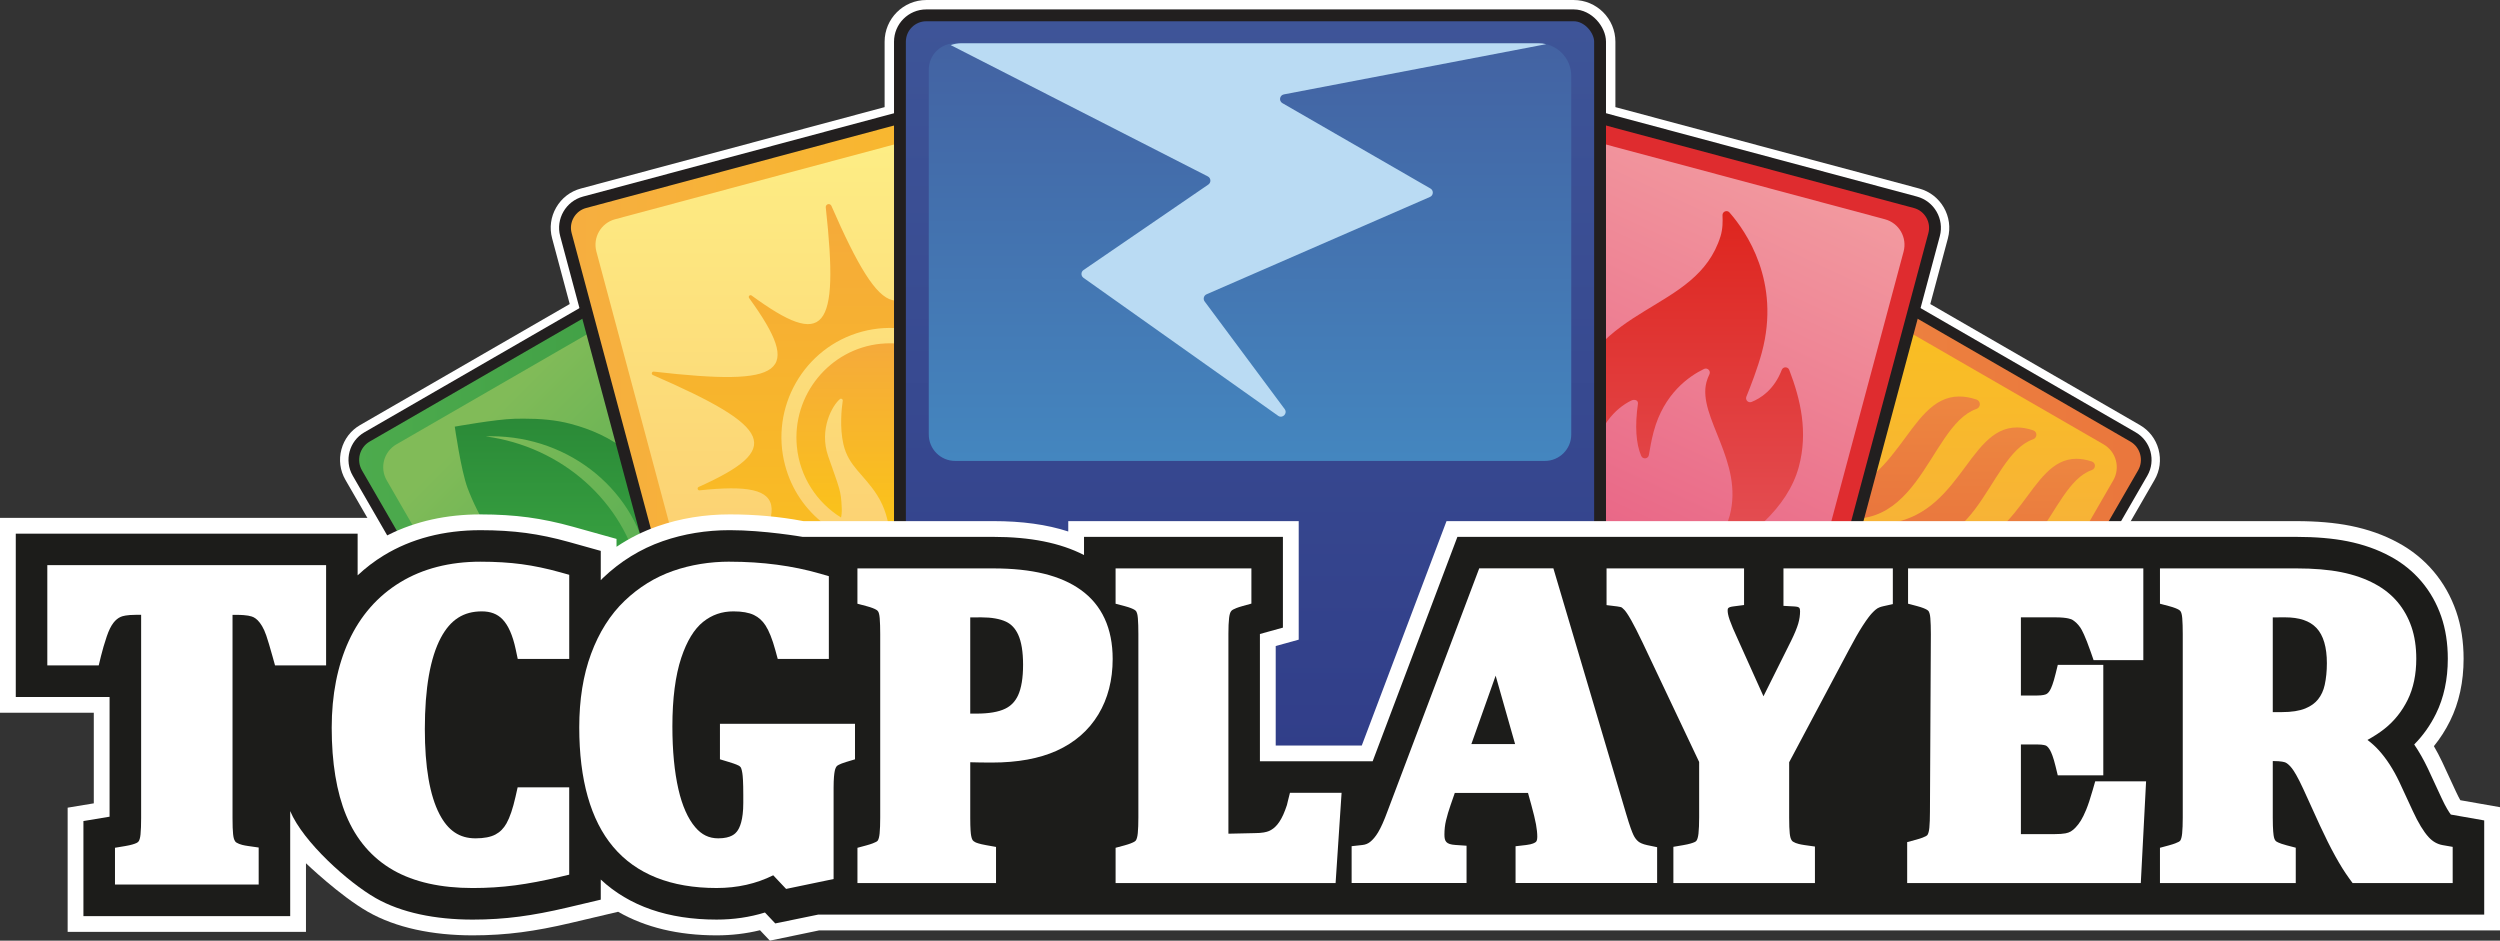
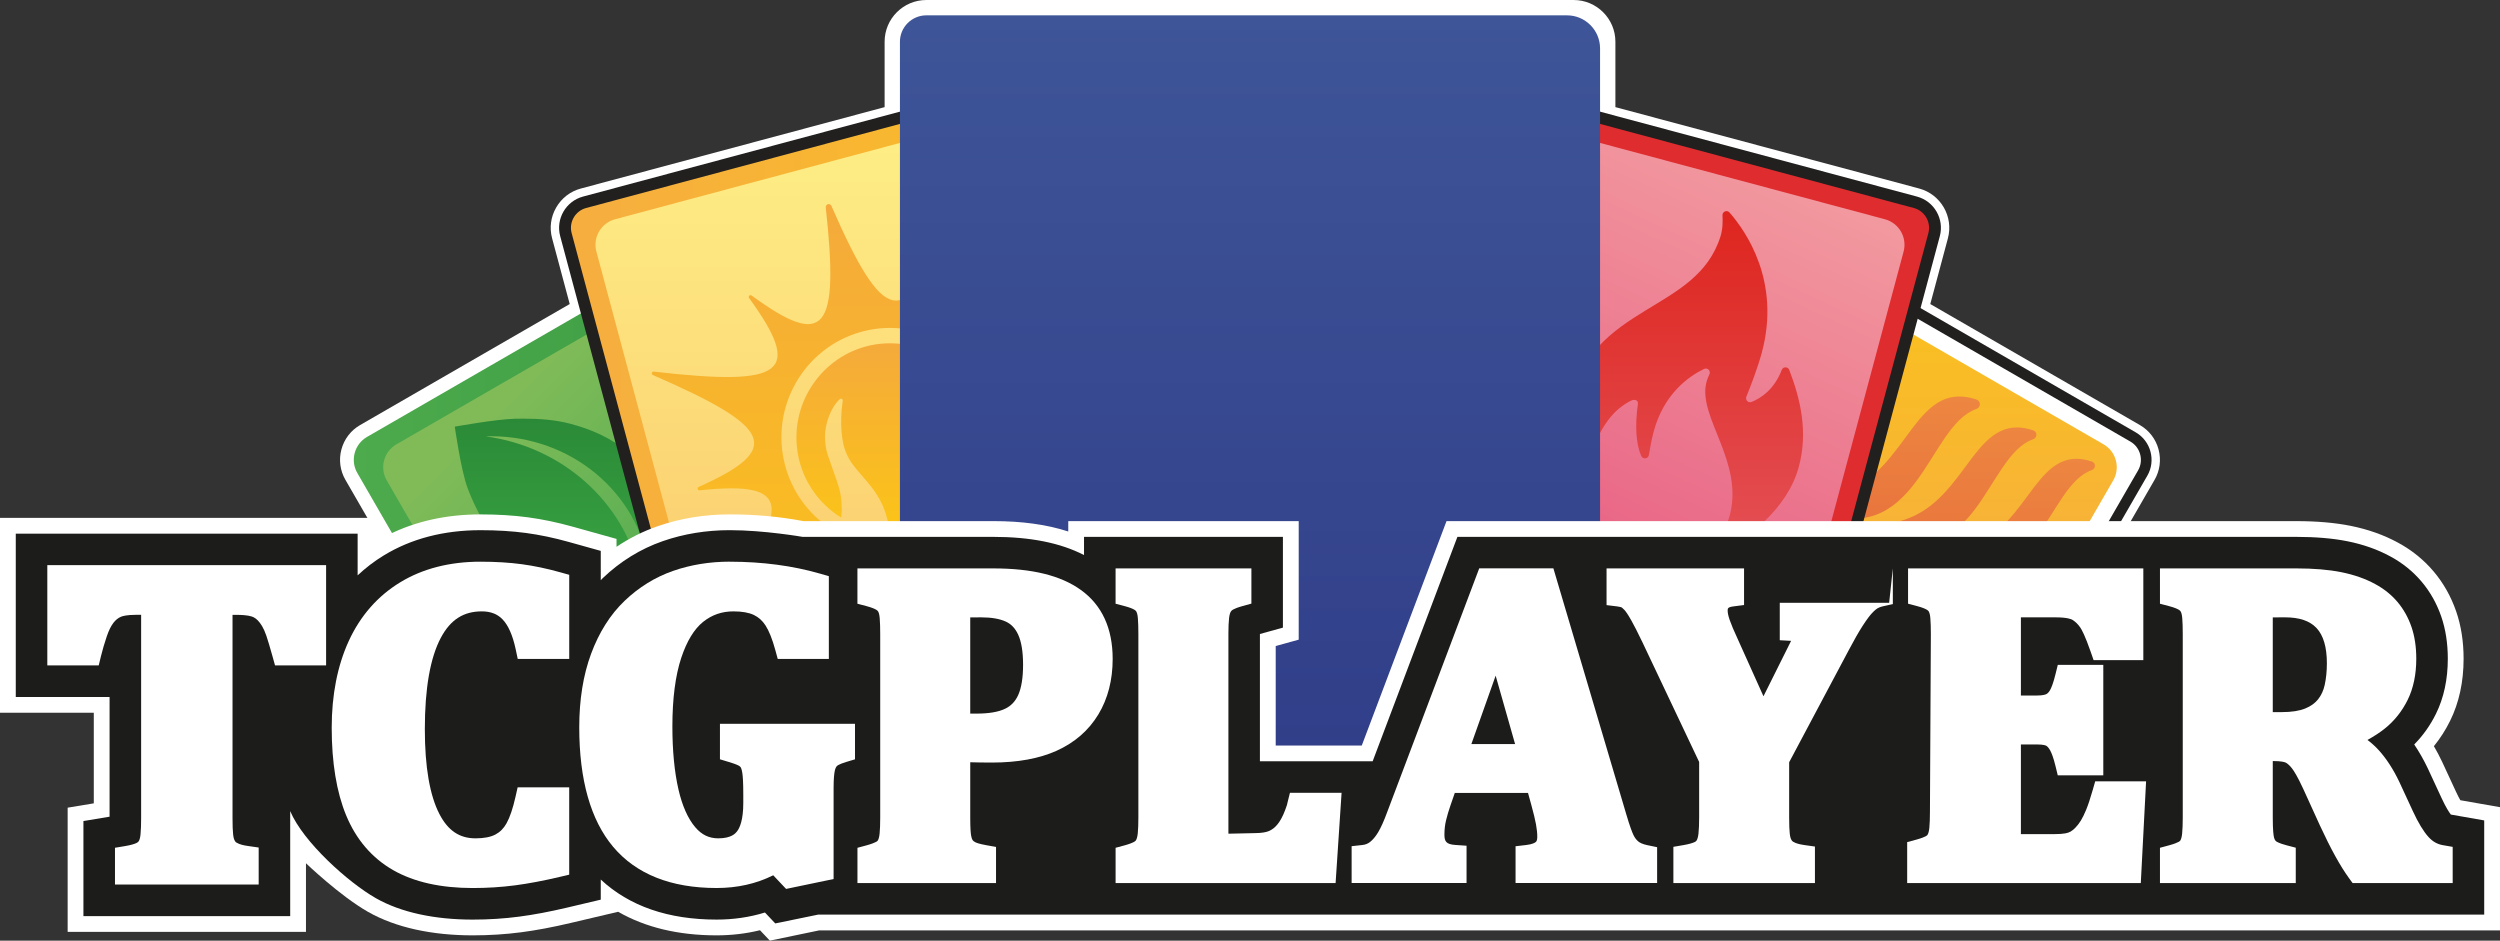
<svg xmlns="http://www.w3.org/2000/svg" xmlns:xlink="http://www.w3.org/1999/xlink" id="b" data-name="Layer 2" viewBox="0 0 200 75.252">
  <rect x="0" y="0" width="200" height="75.252" fill="#333333" stroke="none" />
  <defs>
    <clipPath id="d">
      <path d="M74.106.001c-1.84,0-3.338,1.497-3.338,3.338v5.23l-24.298,6.511c-.838.224-1.539.763-1.974,1.517-.435.755-.552,1.631-.327,2.468l1.408,5.257-16.768,9.681c-.742.428-1.273,1.121-1.495,1.95-.222.829-.108,1.694.32,2.436l11.545,19.996h56.681l10.451,12.61,9.384-12.61h45.127l11.545-19.996c.428-.74.541-1.605.319-2.435-.223-.831-.753-1.523-1.493-1.951l-16.768-9.681,1.409-5.257c.464-1.734-.569-3.522-2.302-3.986l-24.298-6.511V3.339C129.233,1.498,127.735.001,125.894.001h-51.788Z" fill="none" stroke-width="0" />
    </clipPath>
    <clipPath id="e">
-       <path d="M134.738,16.664l-27.159,47.039c-.58,1.006-.232,2.304.773,2.884l.867.501,6.476-8.702h43.858l11.931-20.664c.543-.941.217-2.155-.723-2.698l-33.139-19.133c-.33-.19-.692-.281-1.05-.281-.731,0-1.444.378-1.834,1.054" fill="none" stroke-width="0" />
-     </clipPath>
+       </clipPath>
    <linearGradient id="f" x1="236.279" y1="631.737" x2="236.833" y2="631.737" gradientTransform="translate(-27412.515 73620.673) scale(116.472 -116.472)" gradientUnits="userSpaceOnUse">
      <stop offset="0" stop-color="#f19843" />
      <stop offset="1" stop-color="#ea763d" />
    </linearGradient>
    <clipPath id="g">
      <path d="M74.106.001c-1.84,0-3.338,1.497-3.338,3.338v5.23l-24.298,6.511c-.838.224-1.539.763-1.974,1.517-.435.755-.552,1.631-.327,2.468l1.408,5.257-16.768,9.681c-.742.428-1.273,1.121-1.495,1.95-.222.829-.108,1.694.32,2.436l11.545,19.996h56.681l10.451,12.61,9.384-12.61h45.127l11.545-19.996c.428-.74.541-1.605.319-2.435-.223-.831-.753-1.523-1.493-1.951l-16.768-9.681,1.409-5.257c.464-1.734-.569-3.522-2.302-3.986l-24.298-6.511V3.339C129.233,1.498,127.735.001,125.894.001h-51.788Z" fill="none" stroke-width="0" />
    </clipPath>
    <clipPath id="h">
      <path d="M135.403,18.999l-12.108,20.971c-.583,1.01-.237,2.301.772,2.885l26.902,15.532h6.569l11.521-19.955c.583-1.009.237-2.301-.773-2.884l-30-17.321c-.333-.191-.696-.283-1.054-.283-.729.001-1.439.379-1.83,1.056" fill="none" stroke-width="0" />
    </clipPath>
    <linearGradient id="i" x1="241.78" y1="639.755" x2="242.333" y2="639.755" gradientTransform="translate(34873.249 13173.311) rotate(-90) scale(54.282 -54.282)" gradientUnits="userSpaceOnUse">
      <stop offset="0" stop-color="#f6ae40" />
      <stop offset="1" stop-color="#fbc418" />
    </linearGradient>
    <clipPath id="j">
      <path d="M62.497,15.823l-33.139,19.132c-1.005.58-1.353,1.879-.773,2.885l11.863,20.546h48.903l-24.156-41.84c-.365-.631-1.032-.986-1.716-.986-.334,0-.673.085-.982.263" fill="none" stroke-width="0" />
    </clipPath>
    <linearGradient id="k" x1="236.824" y1="631.775" x2="237.378" y2="631.775" gradientTransform="translate(-27533.47 73563.35) scale(116.381 -116.381)" gradientUnits="userSpaceOnUse">
      <stop offset="0" stop-color="#4dab4d" />
      <stop offset="1" stop-color="#2a8937" />
    </linearGradient>
    <clipPath id="l">
      <path d="M74.106.001c-1.84,0-3.338,1.497-3.338,3.338v5.23l-24.298,6.511c-.838.224-1.539.763-1.974,1.517-.435.755-.552,1.631-.327,2.468l1.408,5.257-16.768,9.681c-.742.428-1.273,1.121-1.495,1.95-.222.829-.108,1.694.32,2.436l11.545,19.996h56.681l10.451,12.61,9.384-12.61h45.127l11.545-19.996c.428-.74.541-1.605.319-2.435-.223-.831-.753-1.523-1.493-1.951l-16.768-9.681,1.409-5.257c.464-1.734-.569-3.522-2.302-3.986l-24.298-6.511V3.339C129.233,1.498,127.735.001,125.894.001h-51.788Z" fill="none" stroke-width="0" />
    </clipPath>
    <clipPath id="m">
      <path d="M155.457,44.085c-.238.006-.407.234-.34.463.044.147.15.269.292.329,7.712,3.277,8.317-6.019,11.936-7.273.333-.115.333-.575-.002-.686-.448-.148-.855-.215-1.23-.215-3.884-.001-4.317,7.239-10.656,7.382" fill="none" stroke-width="0" />
    </clipPath>
    <linearGradient id="n" x1="235.232" y1="661.692" x2="235.785" y2="661.692" gradientTransform="translate(10767.524 -3733.795) rotate(90) scale(16.029)" gradientUnits="userSpaceOnUse">
      <stop offset="0" stop-color="#ed8640" />
      <stop offset="1" stop-color="#e9753d" />
    </linearGradient>
    <clipPath id="o">
      <path d="M150.167,41.947c-.25.006-.427.246-.356.485.045.154.158.283.306.346,8.098,3.441,8.732-6.32,12.532-7.636.35-.121.349-.604-.002-.72-.47-.155-.898-.226-1.291-.226-4.079,0-4.532,7.601-11.189,7.751" fill="none" stroke-width="0" />
    </clipPath>
    <linearGradient id="p" x1="235.586" y1="659.985" x2="236.14" y2="659.985" gradientTransform="translate(11264.113 -3930.79) rotate(90) scale(16.83)" xlink:href="#n" />
    <clipPath id="q">
      <path d="M145.008,39.861c-.262.006-.448.258-.375.51.048.162.166.297.322.363,8.503,3.613,9.169-6.636,13.159-8.018.367-.127.366-.635-.003-.756-.498-.165-.951-.24-1.367-.24-4.292-.001-4.726,7.983-11.737,8.141" fill="none" stroke-width="0" />
    </clipPath>
    <linearGradient id="r" x1="235.917" y1="658.372" x2="236.471" y2="658.372" gradientTransform="translate(11788.677 -4138.274) rotate(90) scale(17.676)" xlink:href="#n" />
    <clipPath id="s">
      <path d="M62.767,17.943c-.358,0-.721.091-1.054.283l-30,17.321c-1.01.583-1.356,1.875-.773,2.884l11.521,19.955h6.569l27.02-15.6c.945-.546,1.268-1.754.723-2.698l-12.176-21.089c-.391-.677-1.099-1.056-1.829-1.056h-.002" fill="none" stroke-width="0" />
    </clipPath>
    <linearGradient id="t" x1="230.546" y1="624.252" x2="231.099" y2="624.252" gradientTransform="translate(-21601.568 -7973.59) rotate(90) scale(34.69 -34.69)" gradientUnits="userSpaceOnUse">
      <stop offset="0" stop-color="#81bb58" />
      <stop offset="1" stop-color="#56ae53" />
    </linearGradient>
    <clipPath id="u">
      <path d="M74.106.001c-1.84,0-3.338,1.497-3.338,3.338v5.23l-24.298,6.511c-.838.224-1.539.763-1.974,1.517-.435.755-.552,1.631-.327,2.468l1.408,5.257-16.768,9.681c-.742.428-1.273,1.121-1.495,1.95-.222.829-.108,1.694.32,2.436l11.545,19.996h56.681l10.451,12.61,9.384-12.61h45.127l11.545-19.996c.428-.74.541-1.605.319-2.435-.223-.831-.753-1.523-1.493-1.951l-16.768-9.681,1.409-5.257c.464-1.734-.569-3.522-2.302-3.986l-24.298-6.511V3.339C129.233,1.498,127.735.001,125.894.001h-51.788Z" fill="none" stroke-width="0" />
    </clipPath>
    <clipPath id="v">
      <path d="M41.146,33.503c-1.46.034-4.764.629-4.764.629,0,0,.495,3.503,1.02,4.899.855,2.276,2.268,4.607,4.104,6.241,1.643,1.461,4.131,2.59,6.394,2.304,1.299-.163,2.36-.865,3.276-1.755-1.294-5.683-6.201-10.083-12.321-10.91.144-.005.289-.011.435-.011,6.406,0,11.708,4.496,12.615,10.353.209-.361.431-.716.617-1.09-.006-.007-.012-.012-.018-.018.023-.038.033-.122.033-.122.486-1.249.671-2.705.354-4.011-.384-1.586-1.506-2.858-2.717-3.887-1.282-1.087-2.883-1.78-4.493-2.21-1.242-.333-2.517-.423-3.795-.423-.247,0-.494.003-.74.009" fill="none" stroke-width="0" />
    </clipPath>
    <linearGradient id="w" x1="243.472" y1="646.066" x2="244.025" y2="646.066" gradientTransform="translate(17049.231 6455.788) rotate(-90) scale(26.32 -26.32)" gradientUnits="userSpaceOnUse">
      <stop offset="0" stop-color="#3ba743" />
      <stop offset="1" stop-color="#2a8937" />
    </linearGradient>
    <clipPath id="x">
      <path d="M109.117,8.559l-7.372,27.511c-.302,1.126.367,2.284,1.493,2.586l38.938,10.433c1.211.325,2.457-.395,2.781-1.606l7.33-27.356c.302-1.127-.366-2.285-1.493-2.586l-39.092-10.475c-.183-.049-.366-.072-.548-.072-.932,0-1.786.622-2.038,1.565" fill="none" stroke-width="0" />
    </clipPath>
    <linearGradient id="y" x1="238.511" y1="637.257" x2="239.064" y2="637.257" gradientTransform="translate(-16831.914 45287.152) scale(71.021 -71.021)" gradientUnits="userSpaceOnUse">
      <stop offset="0" stop-color="#e75b81" />
      <stop offset="1" stop-color="#f2999f" />
    </linearGradient>
    <clipPath id="z">
      <path d="M89.578,4.712l-42.813,11.471c-1.121.3-1.793,1.464-1.493,2.586l10.616,39.617h39.972l9.724,11.732,1.572-.421c.054-.014.107-.031.158-.049l1.403-1.886c.011-.214-.01-.433-.069-.651L92.359,6.318c-.271-1.012-1.195-1.683-2.197-1.683-.194,0-.389.025-.584.077" fill="none" stroke-width="0" />
    </clipPath>
    <linearGradient id="aa" x1="236.659" y1="631.661" x2="237.213" y2="631.661" gradientTransform="translate(-27121.515 72547.252) scale(114.792 -114.792)" xlink:href="#i" />
    <clipPath id="ab">
      <path d="M74.106.001c-1.84,0-3.338,1.497-3.338,3.338v5.23l-24.298,6.511c-.838.224-1.539.763-1.974,1.517-.435.755-.552,1.631-.327,2.468l1.408,5.257-16.768,9.681c-.742.428-1.273,1.121-1.495,1.95-.222.829-.108,1.694.32,2.436l11.545,19.996h56.681l10.451,12.61,9.384-12.61h45.127l11.545-19.996c.428-.74.541-1.605.319-2.435-.223-.831-.753-1.523-1.493-1.951l-16.768-9.681,1.409-5.257c.464-1.734-.569-3.522-2.302-3.986l-24.298-6.511V3.339C129.233,1.498,127.735.001,125.894.001h-51.788Z" fill="none" stroke-width="0" />
    </clipPath>
    <clipPath id="ac">
      <path d="M88.846,6.994c-.181,0-.365.023-.548.072l-39.093,10.475c-1.126.302-1.794,1.46-1.493,2.586l7.372,27.511c.302,1.126,1.46,1.794,2.586,1.493l38.938-10.433c1.212-.325,1.931-1.57,1.606-2.782l-7.33-27.356c-.253-.942-1.106-1.565-2.037-1.565h-.001" fill="none" stroke-width="0" />
    </clipPath>
    <linearGradient id="ad" x1="239.427" y1="625.343" x2="239.98" y2="625.343" gradientTransform="translate(-47627.866 -18256.372) rotate(90) scale(76.279 -76.279)" gradientUnits="userSpaceOnUse">
      <stop offset="0" stop-color="#fdf187" />
      <stop offset="1" stop-color="#fccc6f" />
    </linearGradient>
    <clipPath id="ae">
      <path d="M62.81,37.235c-1.239-4.654,1.516-9.454,6.142-10.702,4.625-1.247,9.397,1.525,10.636,6.179,1.239,4.654-1.516,9.456-6.14,10.702-.75.202-1.505.298-2.247.299-3.835,0-7.353-2.577-8.391-6.478M66.235,16.334c-.113.03-.186.142-.174.258,1.093,9.956-.082,11.324-5.932,7.05-.132-.096-.295.068-.2.2,4.348,6.007,2.821,7.085-7.625,5.887-.163-.019-.224.209-.072.274,9.657,4.205,10.421,5.92,3.663,8.951-.148.066-.089.291.072.273,7.582-.798,7.555,1.21.688,10.385,9.493-7.165,11.27-6.935,10.206,1.632,3.195-7.656,4.874-7.328,9.106,2.423l.393-.106c-1.17-10.533.121-11.661,6.682-6.678-5.179-6.885-3.754-7.978,8.027-6.548-10.927-4.671-11.595-6.351-3.69-9.722-8.522,1.057-8.778-.734-1.636-10.276-9.493,7.164-11.27,6.935-10.207-1.633-3.184,7.567-4.852,7.33-9.023-2.233-.039-.089-.126-.144-.219-.144-.02,0-.04.002-.06.008" fill="none" stroke-width="0" />
    </clipPath>
    <linearGradient id="af" x1="239.222" y1="624.637" x2="239.775" y2="624.637" gradientTransform="translate(-42080.839 -16127.098) rotate(90) scale(67.483 -67.483)" gradientUnits="userSpaceOnUse">
      <stop offset="0" stop-color="#f5aa3b" />
      <stop offset="1" stop-color="#fbc418" />
    </linearGradient>
    <clipPath id="ag">
      <path d="M70.474,27.498c-4.104.404-7.126,4.105-6.724,8.234.236,2.429,1.609,4.475,3.533,5.671.046-.195.072-.459.054-.821-.068-1.363-.135-1.362-1.083-4.088-.746-2.146.335-4.076.944-4.569.097-.078.238.004.221.128-.095.649-.253,2.145.054,3.487.406,1.771,1.625,2.384,2.709,4.088.631.992.871,2.051.962,2.764.985-.067,2.245-.187,2.245-.187.524-.161,1.019-.38,1.486-.645.004-.059.018-.119.055-.186,1.317-2.477-1.808-4.517-.49-6.996.158-.288.356-.533.419-.615-.051.081-.181.32-.246.599-.509,1.913,1.775,3.552,2.423,5.352,1.185-1.484,1.82-3.413,1.622-5.449-.377-3.882-3.649-6.801-7.451-6.801-.243,0-.487.011-.733.036" fill="none" stroke-width="0" />
    </clipPath>
    <linearGradient id="ah" x1="237.503" y1="615.271" x2="238.056" y2="615.271" gradientTransform="translate(-16529.432 -6380.567) rotate(90) scale(26.981 -26.981)" xlink:href="#af" />
    <clipPath id="ai">
      <path d="M137.8,17.226c.022.477.025,1.092-.161,1.687-1.937,6.177-10.18,5.252-12.216,13.475-.843,3.404-.252,7.598,1.499,10.463.196.321.683.097.579-.264-.335-1.159-1.135-2.776-.402-5.528.803-3.018,2.106-4.376,3.398-5.013.261-.129.579-.03.537.258-.252,1.766-.157,3.194.262,4.166.128.298.562.251.614-.069.087-.535.218-1.253.381-1.861.816-3.057,2.838-4.448,4.031-5.023.272-.131.564.153.432.426-.091.186-.176.397-.236.621-.742,2.779,3.018,6.343,1.856,10.695-.314,1.174-1.036,2.18-1.904,3.018-.271.261.04.697.37.517,2.947-1.61,6.166-4.08,7.071-7.467.733-2.745.153-5.33-.771-7.733-.106-.274-.494-.276-.599-.002-.617,1.604-1.71,2.283-2.416,2.563-.263.105-.522-.158-.416-.42.33-.81.905-2.287,1.244-3.557,1.51-5.651-1.253-9.647-2.593-11.178-.066-.076-.152-.11-.236-.11-.169,0-.333.135-.323.337" fill="none" stroke-width="0" />
    </clipPath>
    <linearGradient id="aj" x1="238.902" y1="621.53" x2="239.456" y2="621.53" gradientTransform="translate(-31255.895 -12048.935) rotate(90) scale(50.505 -50.505)" gradientUnits="userSpaceOnUse">
      <stop offset="0" stop-color="#de251e" />
      <stop offset="1" stop-color="#e45157" />
    </linearGradient>
    <clipPath id="ak">
      <path d="M74.106,1.227c-1.161,0-2.112.95-2.112,2.112v55.047h23.865l10.451,12.61,9.384-12.61h12.311V3.867c0-1.452-1.187-2.639-2.639-2.639h-51.26Z" fill="none" stroke-width="0" />
    </clipPath>
    <linearGradient id="al" x1="241.057" y1="635.011" x2="241.61" y2="635.011" gradientTransform="translate(68438.541 26002.76) rotate(-90) scale(107.618 -107.618)" gradientUnits="userSpaceOnUse">
      <stop offset="0" stop-color="#313e89" />
      <stop offset="1" stop-color="#3e5598" />
    </linearGradient>
    <clipPath id="am">
      <path d="M74.106.001c-1.84,0-3.338,1.497-3.338,3.338v5.23l-24.298,6.511c-.838.224-1.539.763-1.974,1.517-.435.755-.552,1.631-.327,2.468l1.408,5.257-16.768,9.681c-.742.428-1.273,1.121-1.495,1.95-.222.829-.108,1.694.32,2.436l11.545,19.996h56.681l10.451,12.61,9.384-12.61h45.127l11.545-19.996c.428-.74.541-1.605.319-2.435-.223-.831-.753-1.523-1.493-1.951l-16.768-9.681,1.409-5.257c.464-1.734-.569-3.522-2.302-3.986l-24.298-6.511V3.339C129.233,1.498,127.735.001,125.894.001h-51.788Z" fill="none" stroke-width="0" />
    </clipPath>
    <clipPath id="an">
      <path d="M76.413,3.461c-1.166,0-2.111.945-2.111,2.111v29.19c0,1.166.945,2.112,2.111,2.112h47.175c1.166,0,2.112-.945,2.112-2.112V6.073c0-1.443-1.17-2.612-2.612-2.612h-46.675Z" fill="none" stroke-width="0" />
    </clipPath>
    <linearGradient id="ao" x1="241.451" y1="638.241" x2="242.005" y2="638.241" gradientTransform="translate(38639.383 14616.618) rotate(-90) scale(60.384 -60.384)" gradientUnits="userSpaceOnUse">
      <stop offset="0" stop-color="#4486bf" />
      <stop offset="1" stop-color="#4362a2" />
    </linearGradient>
    <clipPath id="ap">
      <path d="M74.106.001c-1.84,0-3.338,1.497-3.338,3.338v5.23l-24.298,6.511c-.838.224-1.539.763-1.974,1.517-.435.755-.552,1.631-.327,2.468l1.408,5.257-16.768,9.681c-.742.428-1.273,1.121-1.495,1.95-.222.829-.108,1.694.32,2.436l11.545,19.996h56.681l10.451,12.61,9.384-12.61h45.127l11.545-19.996c.428-.74.541-1.605.319-2.435-.223-.831-.753-1.523-1.493-1.951l-16.768-9.681,1.409-5.257c.464-1.734-.569-3.522-2.302-3.986l-24.298-6.511V3.339C129.233,1.498,127.735.001,125.894.001h-51.788Z" fill="none" stroke-width="0" />
    </clipPath>
    <clipPath id="aq">
      <rect width="200" height="75.252" fill="none" stroke-width="0" />
    </clipPath>
  </defs>
  <g id="c" data-name="Isolation Mode">
    <g>
      <g clip-path="url(#d)">
        <path d="M142.475,87.084c-.537,0-1.067-.142-1.533-.412l-9.389-5.421-5.251-1.407c-.141.018-.275.027-.408.027h-51.788c-.133,0-.267-.009-.407-.027l-5.251,1.407-9.389,5.421c-.465.269-.994.411-1.529.411-.269,0-.539-.035-.802-.106-.795-.213-1.458-.72-1.868-1.43l-27.227-47.157c-.428-.741-.542-1.607-.319-2.436.222-.829.753-1.522,1.495-1.95l16.768-9.681-1.409-5.257c-.225-.837-.108-1.714.328-2.468.435-.754,1.136-1.293,1.974-1.517l24.299-6.511V3.338C70.769,1.498,72.266.001,74.106.001h51.788c1.84,0,3.338,1.497,3.338,3.338v5.231l24.298,6.511c1.733.464,2.766,2.252,2.302,3.986l-1.409,5.257,16.768,9.681c.741.428,1.271,1.121,1.493,1.95.222.831.109,1.695-.319,2.436l-27.226,47.157c-.547.948-1.568,1.537-2.666,1.537" fill="#fff" stroke-width="0" />
      </g>
      <g clip-path="url(#e)">
        <rect x="106.999" y="15.61" width="65.028" height="51.477" fill="url(#f)" stroke-width="0" />
      </g>
      <g clip-path="url(#g)">
        <path d="M170.643,34.956l-33.139-19.133c-.941-.543-2.155-.218-2.698.723l-27.294,47.276c-.543.941-.218,2.154.723,2.698l33.258,19.201c.941.543,2.155.218,2.698-.723l27.227-47.157c.58-1.005.232-2.304-.773-2.884Z" fill="none" stroke="#221f1f" stroke-miterlimit="10" stroke-width=".853" />
      </g>
      <g clip-path="url(#h)">
        <rect x="122.712" y="17.943" width="46.931" height="40.443" fill="url(#i)" stroke-width="0" />
      </g>
      <g clip-path="url(#j)">
        <rect x="28.005" y="15.56" width="61.346" height="42.826" fill="url(#k)" stroke-width="0" />
      </g>
      <g clip-path="url(#l)">
-         <path d="M62.498,15.823l-33.139,19.133c-1.005.58-1.353,1.879-.772,2.884l27.226,47.157c.543.941,1.757,1.266,2.698.723l33.258-19.201c.941-.543,1.265-1.757.723-2.698l-27.295-47.276c-.543-.941-1.757-1.265-2.698-.723Z" fill="none" stroke="#221f1f" stroke-miterlimit="10" stroke-width=".853" />
-       </g>
+         </g>
      <g clip-path="url(#m)">
        <rect x="155.05" y="36.703" width="12.627" height="11.451" fill="url(#n)" stroke-width="0" />
      </g>
      <g clip-path="url(#o)">
        <rect x="149.74" y="34.195" width="13.259" height="12.023" fill="url(#p)" stroke-width="0" />
      </g>
      <g clip-path="url(#q)">
        <rect x="144.56" y="31.719" width="13.922" height="12.627" fill="url(#r)" stroke-width="0" />
      </g>
      <g clip-path="url(#s)">
        <rect x="22.936" y="7.263" width="61.804" height="61.804" transform="translate(-11.218 49.247) rotate(-45)" fill="url(#t)" stroke-width="0" />
      </g>
      <g clip-path="url(#u)">
        <path d="M153.081,16.142l-42.812-11.471c-1.122-.3-2.285.371-2.586,1.493l-16.331,60.947c-.3,1.122.371,2.285,1.493,2.586l42.966,11.513c1.122.3,2.285-.371,2.586-1.493l16.289-60.792c.323-1.207-.4-2.458-1.606-2.782" fill="#df2c2f" stroke-width="0" />
        <path d="M153.235,16.184l-42.812-11.471c-1.206-.323-2.458.4-2.782,1.606l-16.248,60.639c-.323,1.206.4,2.458,1.606,2.781l42.658,11.43c1.207.323,2.459-.4,2.782-1.606l16.289-60.793c.3-1.122-.371-2.285-1.493-2.586Z" fill="none" stroke="#221f1f" stroke-miterlimit="10" stroke-width=".948" />
      </g>
      <g clip-path="url(#v)">
        <rect x="36.382" y="33.493" width="16.826" height="14.368" fill="url(#w)" stroke-width="0" />
      </g>
      <g clip-path="url(#x)">
        <rect x="96.987" y="-3.937" width="60.06" height="64.281" transform="translate(47.776 131.401) rotate(-65)" fill="url(#y)" stroke-width="0" />
      </g>
      <g clip-path="url(#z)">
        <rect x="44.972" y="4.635" width="63.756" height="65.483" fill="url(#aa)" stroke-width="0" />
      </g>
      <g clip-path="url(#ab)">
        <path d="M89.578,4.712l-42.812,11.471c-1.122.3-1.794,1.464-1.493,2.586l16.289,60.793c.323,1.206,1.575,1.929,2.782,1.606l42.658-11.43c1.206-.323,1.929-1.575,1.606-2.781L92.359,6.318c-.323-1.206-1.575-1.929-2.782-1.606Z" fill="none" stroke="#221f1f" stroke-miterlimit="10" stroke-width=".948" />
      </g>
      <g clip-path="url(#ac)">
        <rect x="47.411" y="6.994" width="51.127" height="42.437" fill="url(#ad)" stroke-width="0" />
      </g>
      <g clip-path="url(#ae)">
        <rect x="52.08" y="16.326" width="38.989" height="37.341" fill="url(#af)" stroke-width="0" />
      </g>
      <g clip-path="url(#ag)">
        <rect x="63.348" y="27.462" width="15.509" height="14.929" fill="url(#ah)" stroke-width="0" />
      </g>
      <g clip-path="url(#ai)">
        <rect x="124.581" y="16.889" width="20.063" height="28.084" fill="url(#aj)" stroke-width="0" />
      </g>
      <g clip-path="url(#ak)">
        <rect x="71.995" y="1.227" width="56.011" height="69.768" fill="url(#al)" stroke-width="0" />
      </g>
      <g clip-path="url(#am)">
-         <rect x="71.995" y="1.227" width="56.011" height="77.418" rx="2.112" ry="2.112" fill="none" stroke="#221f1f" stroke-miterlimit="10" stroke-width=".948" />
-       </g>
+         </g>
      <g clip-path="url(#an)">
-         <rect x="74.302" y="3.461" width="51.398" height="33.413" fill="url(#ao)" stroke-width="0" />
-       </g>
+         </g>
      <g clip-path="url(#ap)">
-         <path d="M86.676,22.225l15.574,11.038c.352.25.781-.189.524-.536l-6.402-8.61c-.146-.196-.071-.476.153-.574l17.872-7.787c.286-.124.308-.521.038-.676l-11.842-6.828c-.304-.175-.227-.635.118-.701l20.981-4.018c-.194-.046-.396-.073-.604-.073h-46.174c-.302,0-.59.054-.859.148l20.57,10.505c.256.131.279.488.042.651l-9.985,6.838c-.218.149-.22.469-.005.622" fill="#badbf3" stroke-width="0" />
-       </g>
+         </g>
      <g clip-path="url(#aq)">
        <path d="M65.542,74.429l-3.954.823-.788-.834c-1.108.272-2.273.41-3.473.41-3.056,0-5.693-.633-7.877-1.886l-3.793.894c-1.428.338-2.757.588-3.952.744-1.25.165-2.558.248-3.887.248-3.222,0-6.144-.608-8.382-1.883-2.255-1.287-4.958-3.884-4.958-3.884v5.49H5.412v-9.937l2.092-.347v-7.247H-0v-15.59h29.873l.855,1.534s.234-.123.351-.182c2.162-1.082,4.633-1.63,7.361-1.63,1.366,0,2.643.079,3.796.233,1.159.155,2.373.41,3.61.757l3.476.971v.631c1.021-.688,2.119-1.239,3.284-1.644,1.808-.629,3.751-.948,5.775-.948,2.033,0,3.989.178,5.841.529.042.008.056.008.056.008h15.173c2.315,0,4.299.273,6.01.831v-.831h18.436v9.483l-1.84.509v7.961h6.885l6.78-17.954h11.348v.002h56.617c1.644,0,3.106.126,4.346.374,1.403.28,2.686.735,3.813,1.352,1.092.588,2.05,1.362,2.841,2.296.789.933,1.397,2.012,1.809,3.206.393,1.137.592,2.41.592,3.785,0,1.841-.362,3.51-1.077,4.96-.362.733-.797,1.413-1.299,2.031.231.396.45.811.655,1.243l1.093,2.358c.146.315.268.551.366.722l3.175.558v9.857H65.542Z" fill="#fff" stroke-width="0" />
        <path d="M196.066,65.163c-.135-.176-.395-.567-.751-1.34l-1.088-2.347c-.331-.696-.696-1.337-1.09-1.918.701-.708,1.285-1.529,1.741-2.455.629-1.275.947-2.756.947-4.402,0-1.234-.177-2.37-.523-3.374-.36-1.046-.891-1.988-1.579-2.802-.688-.813-1.529-1.491-2.484-2.005-1.013-.556-2.176-.967-3.453-1.222-1.158-.231-2.537-.349-4.099-.349h-57.532l-.001-.001h-9.561l-6.78,17.954h-9.019v-10.183l1.84-.509v-7.261h-15.912v1.454c-1.898-.976-4.293-1.454-7.271-1.454h-15.243s-3.077-.536-5.826-.536c-1.883,0-3.686.295-5.36.878-1.781.62-3.394,1.614-4.795,2.954-.056.054-.11.113-.165.169v-2.343l-2.555-.714c-1.18-.331-2.337-.574-3.437-.721-1.098-.147-2.319-.222-3.629-.222-2.935,0-5.537.678-7.732,2.015-.763.464-1.459,1.001-2.098,1.598v-3.336H1.262v13.067h7.504v9.578l-2.092.348v7.606h16.542v-8.403c1.032,2.472,4.648,5.709,6.844,6.963,2.046,1.165,4.758,1.718,7.758,1.718,1.273,0,2.527-.08,3.722-.238,1.153-.151,2.44-.393,3.826-.721l2.695-.637v-1.609c2.285,2.128,5.395,3.204,9.266,3.204,1.359,0,2.654-.19,3.869-.567l.825.874,3.431-.706h133.285v-7.535l-2.672-.469Z" fill="#1c1c1a" stroke-width="0" />
        <path d="M58.382,44.936c2.603,0,5.033.322,7.222.955l.704.204v6.619h-4.089l-.196-.717c-.237-.868-.502-1.529-.786-1.968-.243-.375-.544-.645-.92-.828-.401-.193-.952-.291-1.641-.291-.922,0-1.714.273-2.419.833-.721.575-1.312,1.544-1.756,2.881-.471,1.422-.71,3.269-.71,5.494,0,1.936.163,3.628.484,5.03.303,1.32.757,2.341,1.348,3.033.515.604,1.099.886,1.842.886,1.052,0,1.379-.408,1.486-.542.233-.292.512-.926.512-2.287v-.657c0-1.025-.04-1.506-.075-1.728-.053-.342-.119-.45-.12-.452-.039-.058-.087-.105-.154-.144-.045-.028-.238-.127-.825-.304l-.693-.21v-2.841h10.804v2.843l-.695.209c-.598.179-.744.319-.75.325-.077.083-.138.217-.175.397-.042.206-.092.603-.092,1.334v7.312l-3.8.791-1.03-1.091c-1.353.677-2.873,1.018-4.53,1.018-3.652,0-6.437-1.109-8.277-3.296-1.798-2.136-2.711-5.353-2.711-9.56,0-2.203.317-4.179.943-5.871.637-1.724,1.541-3.153,2.688-4.249,1.139-1.09,2.446-1.895,3.881-2.395,1.405-.489,2.929-.737,4.531-.737" fill="#fff" stroke-width="0" />
        <path d="M38.441,44.936c1.2,0,2.308.067,3.293.199.984.132,2.024.35,3.091.65l.713.199v6.73h-4.119l-.164-.773c-.237-1.113-.593-1.921-1.06-2.402-.412-.423-.952-.629-1.651-.629-1.466,0-2.505.668-3.273,2.104-.852,1.595-1.284,4.055-1.284,7.312,0,3.02.393,5.308,1.17,6.803.687,1.322,1.604,1.938,2.886,1.938.676,0,1.213-.104,1.597-.309.367-.194.653-.484.88-.888.269-.478.511-1.192.72-2.122l.172-.762h4.125v6.987l-.751.178c-1.291.305-2.493.533-3.572.675-1.09.144-2.231.216-3.395.216-2.559,0-4.696-.48-6.355-1.425-1.702-.972-2.97-2.449-3.773-4.392-.766-1.857-1.154-4.214-1.154-7.003,0-2.631.458-4.963,1.36-6.934.927-2.022,2.314-3.605,4.124-4.706,1.795-1.093,3.955-1.647,6.42-1.647" fill="#fff" stroke-width="0" />
        <path d="M26.088,45.213v8.02h-4.085l-.199-.714c-.211-.759-.378-1.316-.501-1.674-.104-.303-.218-.558-.339-.758-.113-.188-.229-.344-.345-.46-.103-.102-.211-.184-.321-.242-.07-.037-.208-.092-.446-.134-.163-.028-.467-.063-.981-.063h-.269v16.263c0,.574.015,1.007.046,1.285.03.284.082.416.102.459.049.104.091.152.113.171.012.012.082.071.268.147.111.046.325.113.725.169l.838.12v2.963h-11.496v-2.944l.816-.136c.49-.082.756-.175.894-.24.129-.062.176-.123.2-.164.045-.081.107-.24.134-.531.033-.35.048-.784.048-1.301v-16.263h-.425c-.725,0-1.064.101-1.2.16-.221.096-.411.25-.582.468-.202.257-.385.628-.544,1.102-.187.555-.342,1.085-.461,1.571l-.181.744H3.785v-8.02h22.302Z" fill="#fff" stroke-width="0" />
        <path d="M131.806,67.618c-.417-.088-.628-.208-.733-.293-.161-.131-.293-.306-.402-.535-.102-.214-.284-.678-.577-1.673l-5.823-19.648h-5.933l-7.339,19.436c-.272.746-.527,1.314-.755,1.69-.199.33-.415.587-.64.764-.175.137-.377.217-.617.242l-.857.094v2.947h9.194v-2.984l-.896-.061c-.748-.05-.874-.296-.874-.829,0-.4.042-.779.127-1.129.094-.394.217-.807.365-1.23l.337-.972h5.858l.266.963c.173.627.299,1.151.374,1.553.068.374.102.71.102,1.002,0,.294-.086.374-.115.4-.059.054-.252.187-.771.246l-.852.099v2.942h11.325v-2.866l-.764-.159ZM117.71,59.523l1.942-5.47,1.555,5.47h-3.497Z" fill="#fff" stroke-width="0" />
        <path d="M171.466,45.472v7.339h-3.979l-.224-.647c-.452-1.3-.719-1.786-.838-1.96-.185-.268-.396-.473-.644-.625-.053-.032-.366-.192-1.357-.192h-2.752v6.254h1.287c.471,0,.679-.078.745-.111.111-.056.21-.161.302-.323.099-.174.255-.537.438-1.287l.18-.732h3.64v8.837h-3.643l-.179-.735c-.172-.712-.33-1.081-.431-1.264-.104-.184-.213-.311-.317-.37-.018-.009-.199-.1-.735-.1h-1.287v7.172h2.734c.335,0,.614-.019.83-.06.164-.03.304-.08.425-.15.131-.077.265-.188.397-.331.157-.17.297-.355.416-.549.128-.208.268-.495.419-.857.155-.376.333-.907.524-1.579l.2-.698h4.07l-.423,8.14h-18.69v-3.276l.71-.191c.433-.117.671-.22.794-.287.089-.047.121-.095.142-.135.043-.085.102-.247.129-.538.03-.324.047-.75.047-1.263l.073-14.229c0-.503-.013-.927-.041-1.27-.023-.303-.082-.453-.113-.515-.022-.04-.063-.102-.179-.169-.115-.067-.344-.172-.774-.285l-.717-.189v-2.826h18.82Z" fill="#fff" stroke-width="0" />
-         <path d="M151.427,45.472v2.856l-.751.167c-.255.056-.397.123-.472.167-.068.041-.217.147-.448.394-.136.146-.377.44-.747,1.015-.313.485-.682,1.13-1.098,1.921l-4.778,8.988v4.428c0,.565.016.992.046,1.265.03.281.08.41.101.453.049.102.091.149.112.169.017.015.085.071.263.145.11.045.321.111.714.167l.826.117v2.919h-11.324v-2.897l.8-.137c.476-.08.743-.173.884-.236.116-.051.157-.103.18-.144.049-.085.111-.245.143-.537.036-.336.054-.769.054-1.285v-4.45l-4.524-9.548c-.381-.796-.685-1.394-.902-1.775-.297-.529-.47-.748-.547-.832-.158-.172-.238-.214-.241-.215-.002-.001-.091-.044-.349-.075l-.845-.103v-2.937h11v2.929l-.837.109c-.474.061-.474.167-.474.341,0,.128.027.361.159.741.131.376.35.895.652,1.544l2.053,4.566,2.211-4.434c.279-.566.473-1.038.576-1.396.094-.326.141-.652.141-.969,0-.098-.012-.226-.068-.283-.077-.077-.254-.098-.353-.102l-.907-.05v-2.995h8.751Z" fill="#fff" stroke-width="0" />
+         <path d="M151.427,45.472v2.856l-.751.167c-.255.056-.397.123-.472.167-.068.041-.217.147-.448.394-.136.146-.377.44-.747,1.015-.313.485-.682,1.13-1.098,1.921l-4.778,8.988v4.428c0,.565.016.992.046,1.265.03.281.08.41.101.453.049.102.091.149.112.169.017.015.085.071.263.145.11.045.321.111.714.167l.826.117v2.919h-11.324v-2.897l.8-.137c.476-.08.743-.173.884-.236.116-.051.157-.103.18-.144.049-.085.111-.245.143-.537.036-.336.054-.769.054-1.285v-4.45l-4.524-9.548c-.381-.796-.685-1.394-.902-1.775-.297-.529-.47-.748-.547-.832-.158-.172-.238-.214-.241-.215-.002-.001-.091-.044-.349-.075l-.845-.103v-2.937h11v2.929l-.837.109c-.474.061-.474.167-.474.341,0,.128.027.361.159.741.131.376.35.895.652,1.544l2.053,4.566,2.211-4.434l-.907-.05v-2.995h8.751Z" fill="#fff" stroke-width="0" />
        <path d="M100.112,45.472v2.817l-.704.195c-.416.115-.646.217-.767.284-.083.045-.139.098-.181.171-.037.064-.102.212-.133.504-.037.32-.054.74-.054,1.25v16.003l2.091-.046c.625,0,.968-.09,1.144-.164.255-.108.475-.277.676-.518.234-.282.444-.67.626-1.156.2-.538.109-.291.228-.758l.158-.629h4.131l-.479,7.22h-17.6v-2.822l.71-.191c.426-.116.66-.22.779-.287.099-.055.136-.108.157-.153.044-.085.102-.247.129-.538.032-.324.047-.749.047-1.263v-14.666c0-.503-.012-.927-.04-1.27-.023-.303-.081-.453-.113-.515-.022-.04-.064-.102-.179-.169-.115-.066-.344-.171-.774-.284l-.717-.189v-2.826h10.865Z" fill="#fff" stroke-width="0" />
        <path d="M195.419,67.611c-.437-.076-.807-.288-1.133-.646-.403-.442-.828-1.142-1.261-2.082l-1.077-2.325c-.481-1.013-1.035-1.866-1.646-2.541-.272-.299-.574-.573-.905-.822.523-.288.981-.588,1.37-.897.773-.614,1.394-1.392,1.848-2.312.455-.924.687-2.03.687-3.286,0-.955-.13-1.813-.386-2.553-.258-.75-.636-1.422-1.12-1.994-.485-.573-1.083-1.052-1.771-1.422-.786-.432-1.707-.755-2.735-.96-.995-.199-2.207-.3-3.603-.3h-10.89v2.826l.715.189c.431.113.66.217.775.284.115.067.158.129.178.169.033.062.091.212.115.515.027.343.04.767.04,1.27v14.683c0,.512-.017.938-.048,1.263-.027.291-.085.453-.128.538-.021.04-.053.089-.143.136-.123.066-.361.169-.794.286l-.71.192v2.821h10.864v-2.828l-.718-.187c-.686-.179-.853-.324-.86-.33-.05-.044-.121-.126-.167-.322-.035-.15-.094-.553-.094-1.569v-4.524h.027c.677,0,.93.091.991.118.108.049.285.17.517.465.162.21.453.665.905,1.648l1.329,2.917c.864,1.869,1.625,3.248,2.327,4.215l.288.396h8.009v-2.893l-.795-.139ZM185.977,54.793c-.099.45-.273.828-.53,1.152-.246.309-.579.548-1.018.73-.472.195-1.104.294-1.882.294h-.725v-7.577c.253-.002.569-.006.963-.006,1.165,0,1.995.281,2.536.855.551.586.829,1.533.829,2.817,0,.63-.059,1.213-.173,1.734" fill="#fff" stroke-width="0" />
        <path d="M86.467,47.194c-1.614-1.159-3.909-1.722-7.016-1.722h-10.857v2.826l.716.189c.431.113.659.218.775.285.115.066.157.129.178.169.033.062.09.211.114.515.027.343.04.766.04,1.269v14.683c0,.513-.016.938-.047,1.263-.027.291-.085.453-.128.538-.02.04-.053.089-.143.136-.123.066-.36.169-.793.287l-.71.191v2.821h11.086v-2.89l-.793-.142c-.566-.101-.792-.196-.864-.234-.099-.051-.173-.107-.212-.163-.023-.033-.08-.134-.123-.371-.026-.142-.07-.516-.07-1.42v-4.444c.516.016,1.1.024,1.746.024,2.037,0,3.775-.318,5.165-.945,1.447-.653,2.57-1.632,3.34-2.909.76-1.26,1.143-2.751,1.143-4.431,0-2.452-.857-4.311-2.546-5.525M81.448,55.621c-.23.499-.568.852-1.035,1.077-.536.26-1.307.391-2.29.391h-.504v-7.695c.262-.003.554-.006.878-.006.829,0,1.499.119,1.991.35.419.199.734.535.962,1.026.263.568.396,1.38.396,2.415,0,1.047-.135,1.869-.398,2.443" fill="#fff" stroke-width="0" />
      </g>
    </g>
    <rect y=".126" width="200" height="75" fill="none" opacity="0" stroke-width="0" />
  </g>
</svg>